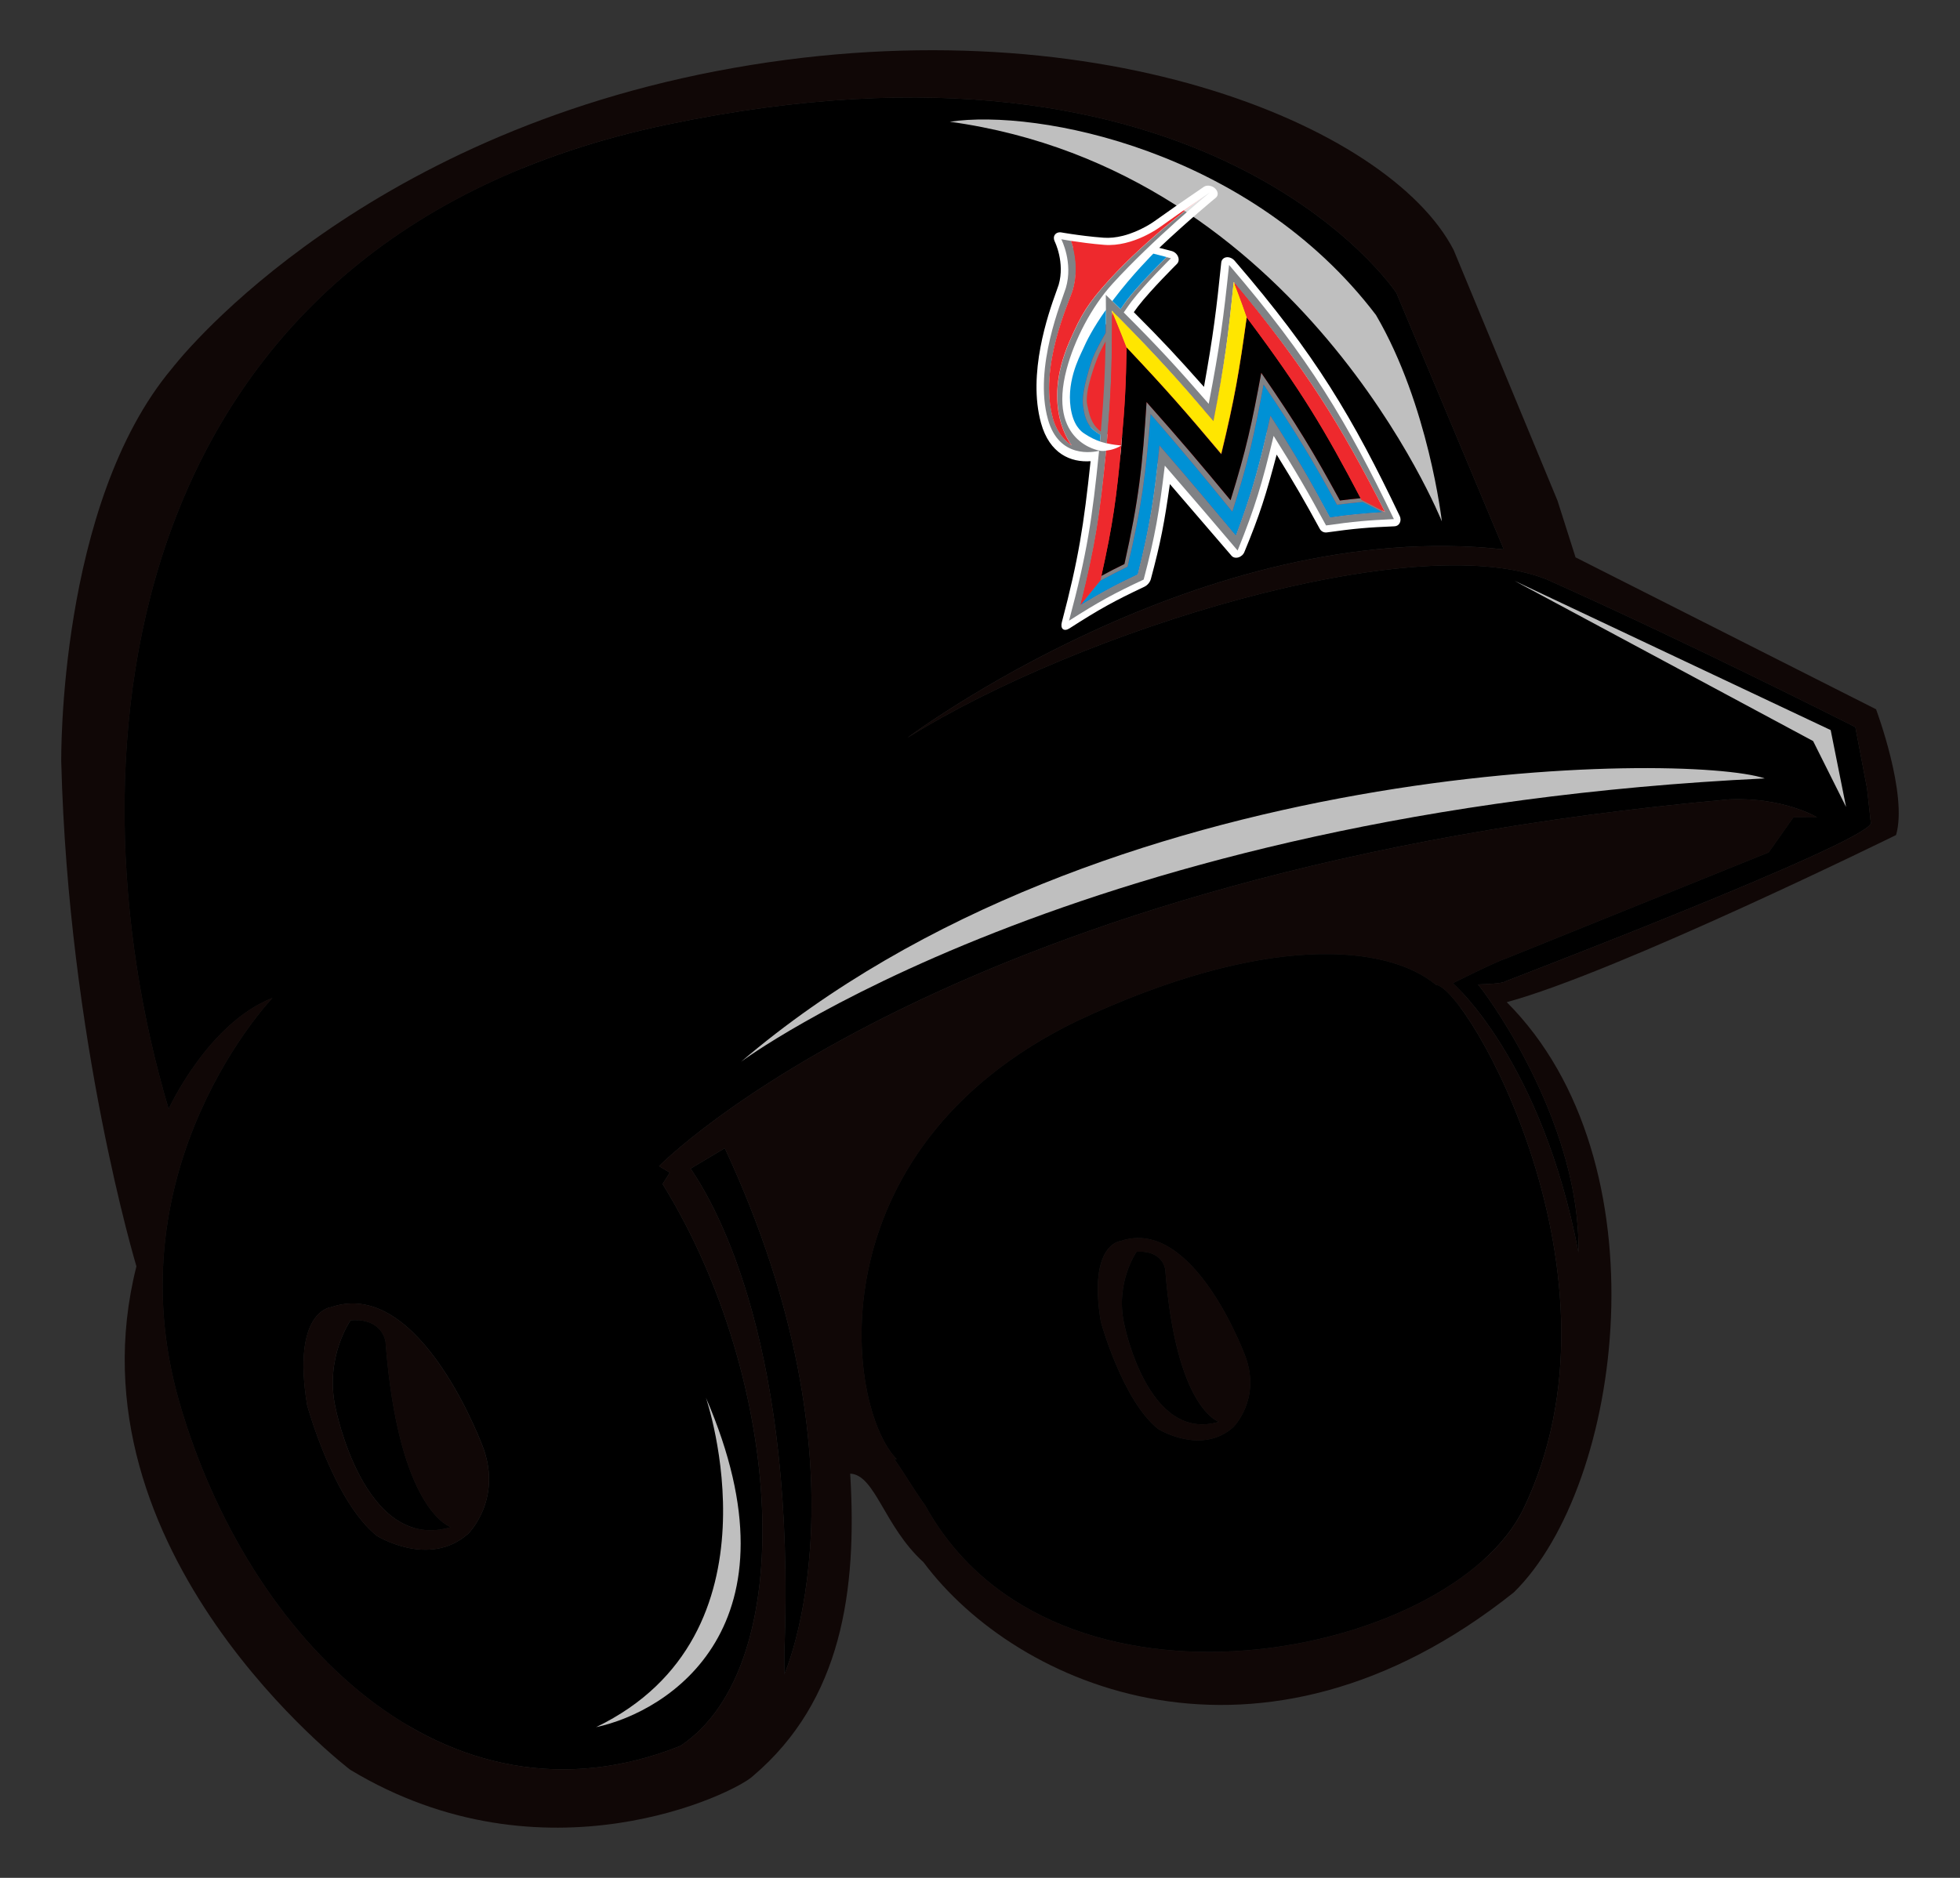
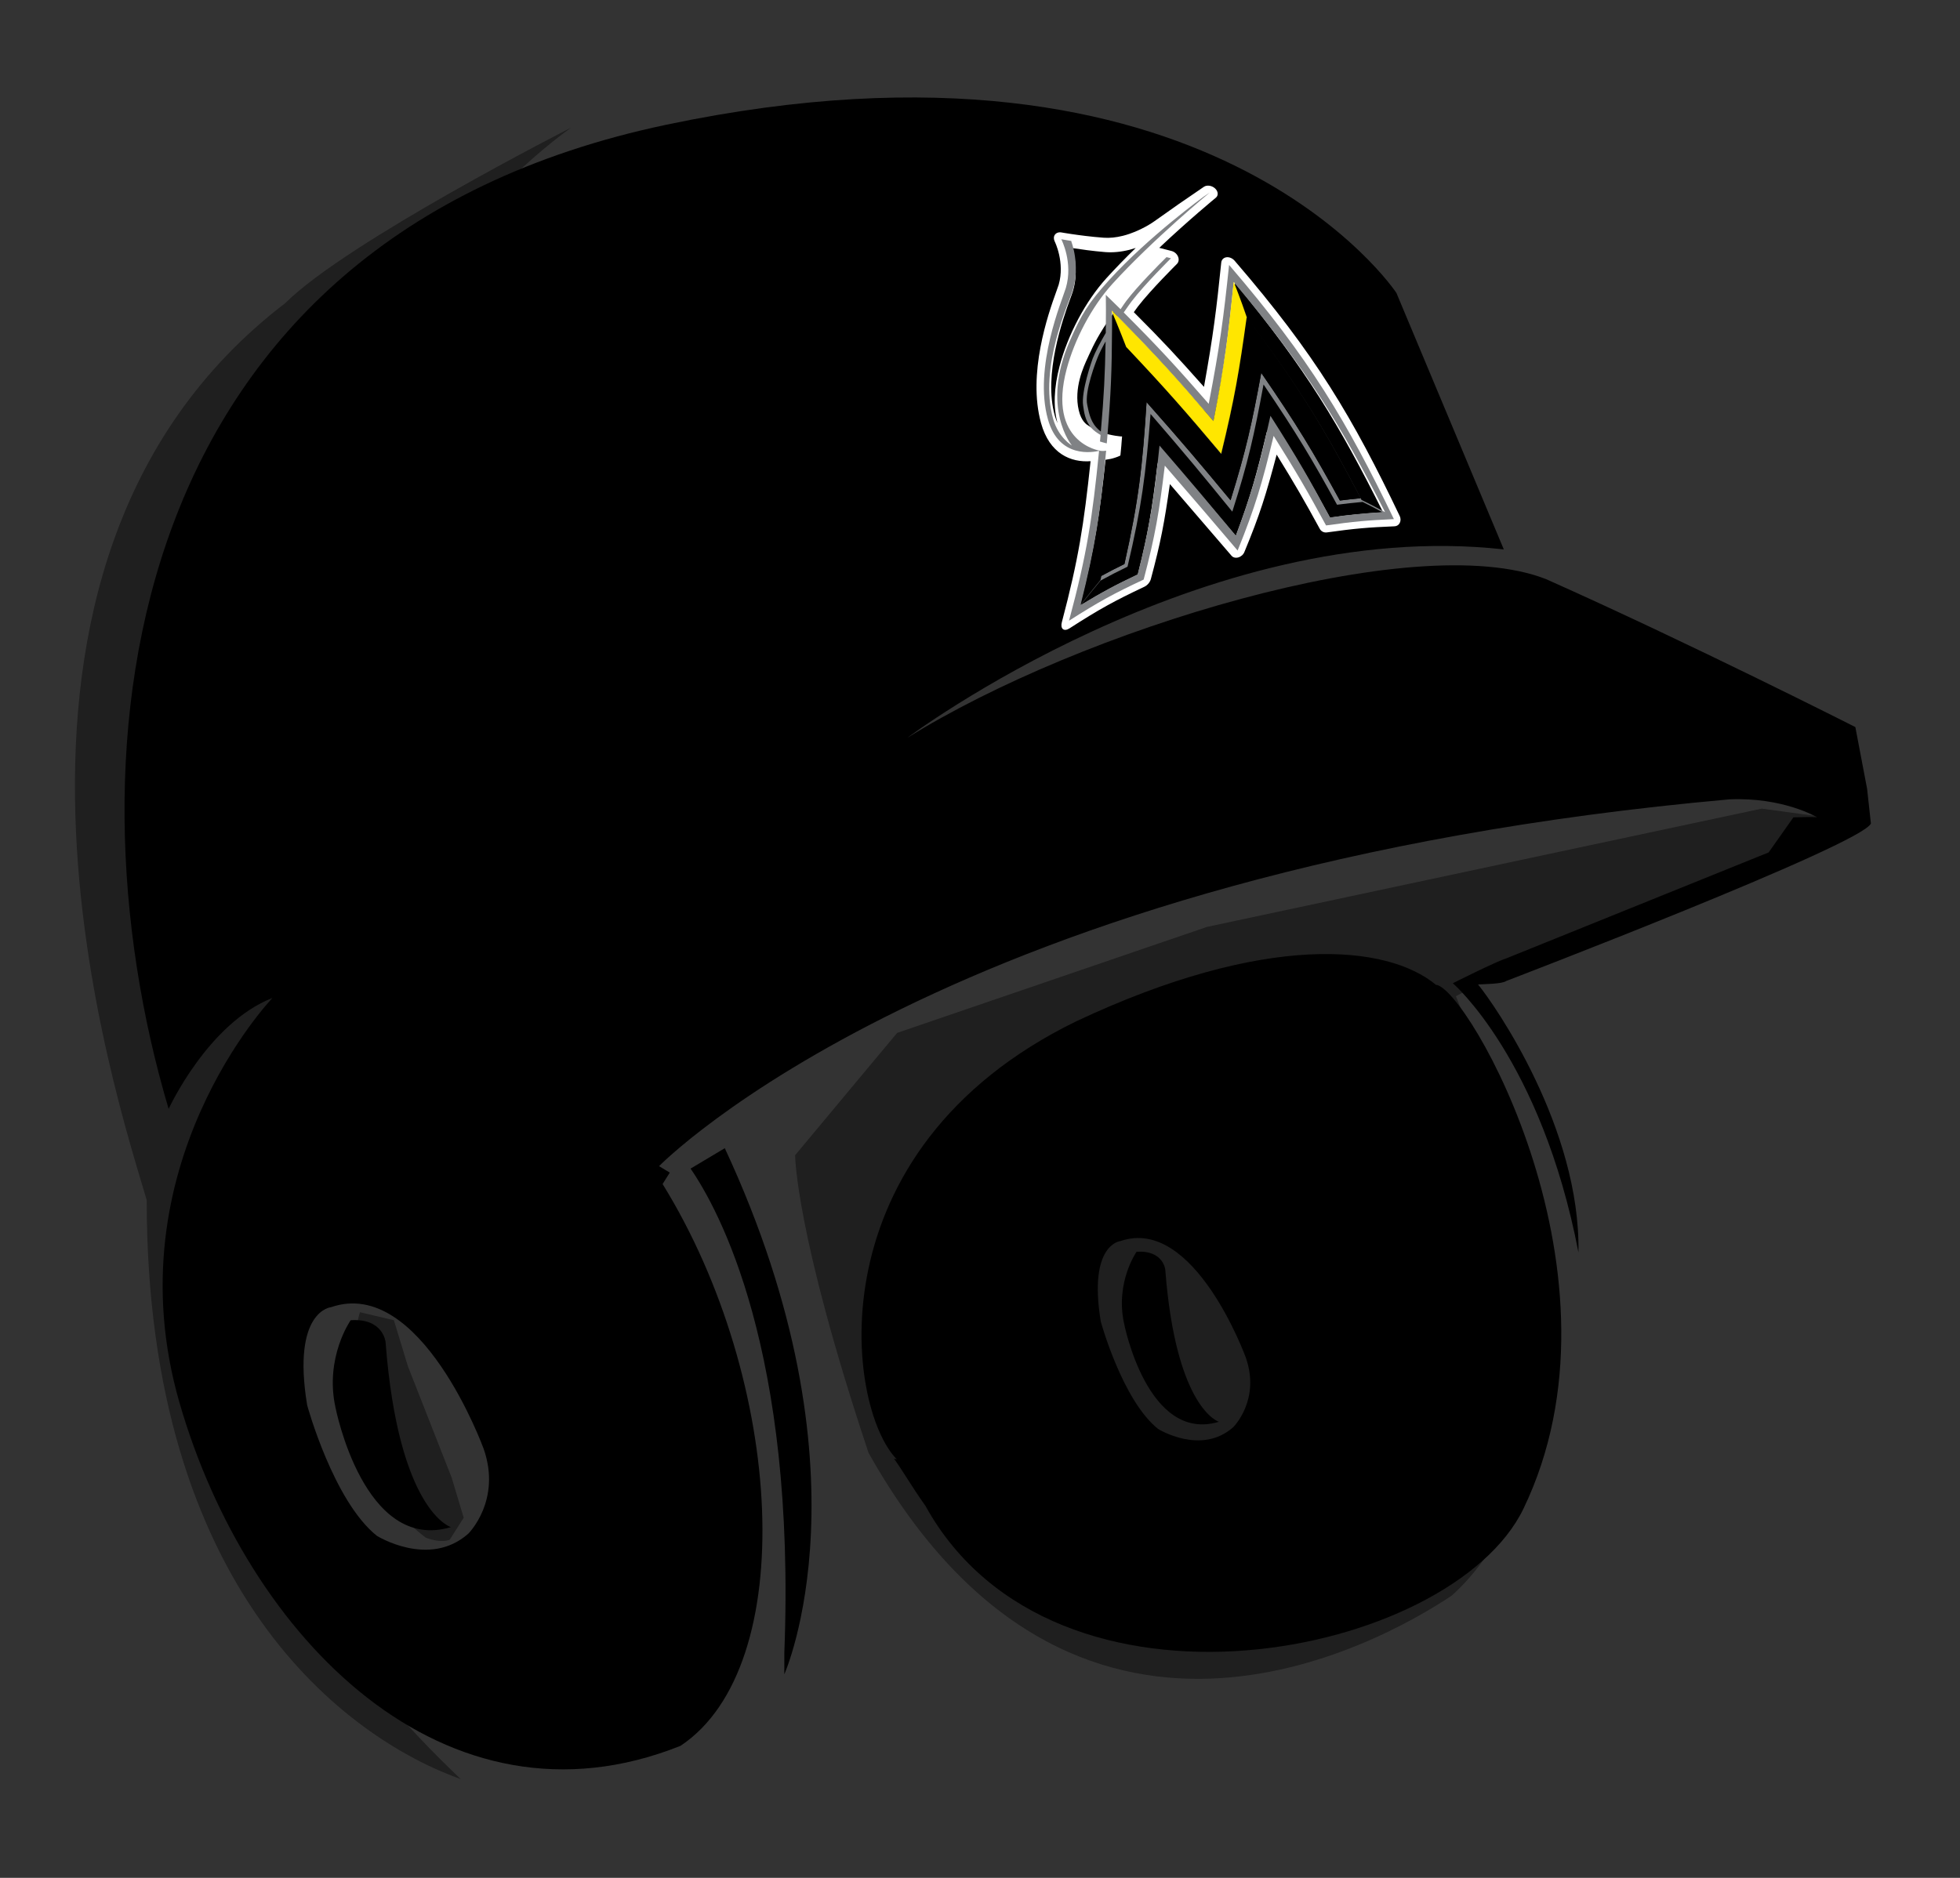
<svg xmlns="http://www.w3.org/2000/svg" version="1.1" id="Layer_1" x="0px" y="0px" width="48px" height="46px" viewBox="0 0 48 46" style="enable-background:new 0 0 48 46;" xml:space="preserve">
  <rect x="0" y="0" width="48" height="46" fill="#333333" stroke="none" />
  <path id="color1" d="M35.166,24.124c-1.2-0.995-4.181-1.283-8.805,0.892c-6.473,3.154-5.646,9.464-4.399,10.73l-0.068-0.013  c0.211,0.285,0.427,0.672,0.769,1.153c3.155,5.706,12.89,3.715,14.646,0.071C40.045,31.283,35.926,24.175,35.166,24.124z   M30.202,34.96c-0.789,0.701-1.841,0.043-1.841,0.043c-0.876-0.701-1.403-2.63-1.403-2.63c-0.314-1.905,0.482-1.972,0.482-1.972  c1.807-0.623,3.068,2.849,3.068,2.849C30.877,34.293,30.202,34.96,30.202,34.96z M17.75,28.126  c3.683,7.912,1.458,12.887,1.458,12.887v-0.526c0.288-7.406-1.606-10.858-2.296-11.861C17.12,28.5,17.413,28.325,17.75,28.126z   M11.042,37.408c-2.134,0.64-2.827-2.934-2.827-2.934c-0.267-1.227,0.373-2.134,0.373-2.134c0.8-0.053,0.854,0.534,0.854,0.534  C9.761,37.035,11.042,37.408,11.042,37.408z M29.851,34.828c-1.753,0.526-2.323-2.411-2.323-2.411  c-0.219-1.008,0.307-1.754,0.307-1.754c0.658-0.043,0.702,0.438,0.702,0.438C28.8,34.522,29.851,34.828,29.851,34.828z   M45.818,20.173l-0.093-0.85l-0.288-1.513c0,0-4.038-2.047-7.577-3.625c-3.254-1.268-11.435,1.261-15.642,3.89  c0,0,7.246-5.435,14.61-4.617l-2.63-6.282c0,0-4.558-6.925-17.883-4.12C2.99,5.862,1.5,18.309,4.13,27.163  c0,0,0.964-2.103,2.542-2.717c0,0-3.944,4.12-2.279,9.905c1.666,5.785,6.519,10.712,12.272,8.415  c2.928-1.943,2.542-8.941-0.438-13.762l0.176-0.28l-0.263-0.158c0,0,7.088-7.276,26.21-8.985c1.321-0.058,2.148,0.438,2.148,0.438  c-0.137-0.006-0.337-0.005-0.578,0.003l-0.606,0.859l-6.439,2.601c-0.242,0.074-1.295,0.603-1.295,0.603s2.167,1.867,3.076,6.594  c0.054-3.042-2.049-6.064-2.459-6.564c0.173-0.009,0.594-0.013,0.688-0.084C36.885,24.031,45.584,20.699,45.818,20.173z   M11.469,37.568c-0.96,0.853-2.24,0.053-2.24,0.053c-1.067-0.854-1.707-3.201-1.707-3.201c-0.381-2.318,0.587-2.4,0.587-2.4  c2.2-0.758,3.735,3.468,3.735,3.468C12.29,36.757,11.469,37.568,11.469,37.568z" />
-   <path style="fill:#EE292D;" d="M30.101,6.489c-0.135,1.288-0.224,1.986-0.499,3.402c-0.794-0.91-1.22-1.376-2.081-2.238  c0.093-0.136,0.167-0.239,0.197-0.277c0.322-0.418,0.959-1.05,0.959-1.05c-0.043-0.012-0.065-0.017-0.108-0.029  c-0.129-0.034-0.194-0.05-0.323-0.083c0,0-0.519,0.517-0.978,1.127c-0.009,0.012-0.018,0.023-0.026,0.035  c-0.063-0.062-0.095-0.093-0.159-0.155c0.002,0.146,0.002,0.22,0.003,0.37c-0.325,0.462-0.468,0.751-0.574,0.991  c-0.069,0.156-0.431,0.823-0.264,1.539c0.089,0.382,0.291,0.488,0.332,0.515c0.127,0.084,0.249,0.14,0.359,0.178l0,0  c0.004,0.001,0.007,0.002,0.011,0.003c0.015,0.005,0.03,0.009,0.045,0.014c0.004,0.001,0.007,0.002,0.011,0.003  c0.01,0.003,0.021,0.005,0.031,0.008c0.013,0.004,0.027,0.008,0.04,0.01c0.002,0.001,0.004,0.001,0.005,0.002  c0.008,0.002,0.016,0.003,0.024,0.005h0.001c0.138,0.031,0.235,0.044,0.293,0.048c0.008,0.001,0.015,0.001,0.022,0.002l0,0  c0.005,0,0.009,0,0.012,0.001c0.001,0,0.001,0,0.002,0c0.003,0,0.006,0,0.009,0c0.001,0,0.001,0,0.002,0c0.003,0,0.005,0,0.007,0  c0,0.001,0.001,0,0.001,0c0.003,0,0.006,0,0.007,0v0.001c-0.001,0-0.001,0-0.002,0.001c-0.001,0.001-0.001,0.001-0.002,0.002  c-0.001,0-0.002,0.001-0.003,0.002c-0.002,0.001-0.003,0.002-0.005,0.003c-0.002,0.001-0.002,0.002-0.004,0.002  c-0.002,0.001-0.005,0.003-0.007,0.005c-0.002,0.001-0.003,0.002-0.005,0.003c-0.003,0.002-0.006,0.004-0.01,0.006  c-0.005,0.003-0.011,0.006-0.018,0.01c-0.002,0.001-0.004,0.001-0.006,0.002c-0.004,0.002-0.009,0.005-0.014,0.008  c-0.003,0.001-0.004,0.002-0.006,0.002c-0.005,0.003-0.011,0.005-0.017,0.008c-0.003,0.001-0.005,0.002-0.007,0.003  c-0.006,0.002-0.013,0.006-0.019,0.008c-0.003,0.001-0.005,0.002-0.007,0.003c-0.007,0.002-0.014,0.005-0.022,0.008  c-0.002,0.001-0.004,0.002-0.006,0.002c-0.008,0.003-0.016,0.006-0.025,0.009c-0.002,0.001-0.003,0.001-0.004,0.001  c-0.049,0.018-0.113,0.031-0.183,0.039c-0.019,0.003-0.039,0.004-0.059,0.006c-0.03,0.002-0.062,0-0.095-0.005  c0.001,0,0.001,0,0.002-0.001c0,0-1.296-0.188-0.815-1.998c0.189-0.711,0.603-1.519,1.122-2.09c0.988-1.087,2.384-2.237,2.384-2.237  c-0.062,0.042-0.093,0.064-0.155,0.106c-0.429,0.294-0.642,0.442-1.066,0.746c0,0-0.656,0.487-1.359,0.433  c-0.31-0.024-0.612-0.066-0.812-0.097c-0.151-0.023-0.245-0.041-0.245-0.041s0.297,0.567,0.111,1.194  c-0.087,0.293-0.796,1.939-0.438,3.218c0.273,0.972,1.113,0.802,1.252,0.771c-0.165,1.648-0.295,2.527-0.736,4.161  c0.733-0.468,1.1-0.667,1.828-1.008c0.284-1.078,0.381-1.655,0.518-2.791c0.771,0.89,1.136,1.32,1.783,2.08  c0.435-1.074,0.602-1.653,0.882-2.809c0.574,0.914,0.836,1.366,1.284,2.194c0.68-0.097,1.014-0.125,1.661-0.155  C32.985,10.33,32.082,8.799,30.101,6.489z" />
  <path id="fill_5_" style="fill:#FFFFFF;" d="M30.327,13.654c-0.065,0.019-0.129,0.004-0.166-0.039  c-0.555-0.645-0.862-1.005-1.511-1.757c-0.135,0.95-0.224,1.426-0.465,2.324c-0.021,0.081-0.086,0.157-0.162,0.192  c-0.73,0.345-1.099,0.546-1.834,1.02c-0.062,0.04-0.121,0.046-0.158,0.017c-0.037-0.029-0.047-0.093-0.027-0.168  c0.411-1.554,0.538-2.383,0.704-3.946c-0.48,0.035-1.005-0.177-1.214-0.936c-0.332-1.207,0.172-2.663,0.374-3.218  c0.027-0.075,0.049-0.135,0.059-0.168c0.157-0.546-0.095-1.057-0.098-1.062c-0.028-0.057-0.027-0.121,0.007-0.166  s0.095-0.065,0.16-0.053c0.002,0,0.093,0.017,0.237,0.038c0.195,0.029,0.492,0.069,0.794,0.091c0.147,0.011,0.306-0.005,0.473-0.047  c0.428-0.108,0.762-0.35,0.766-0.353c0.484-0.346,0.726-0.512,1.217-0.847c0.072-0.049,0.193-0.034,0.272,0.038  c0.079,0.071,0.089,0.173,0.021,0.229c-0.01,0.008-0.664,0.545-1.386,1.228c0.12,0.03,0.18,0.046,0.3,0.077  c0.071,0.018,0.132,0.071,0.16,0.138c0.028,0.066,0.017,0.136-0.028,0.18c-0.006,0.006-0.638,0.632-0.955,1.043  c-0.019,0.024-0.054,0.073-0.1,0.138c0.707,0.707,1.056,1.084,1.718,1.83c0.228-1.271,0.305-1.892,0.423-3.046  c0.007-0.069,0.057-0.119,0.126-0.129s0.148,0.023,0.201,0.084c1.988,2.307,2.892,3.843,4.044,6.255  c0.026,0.055,0.027,0.118,0.001,0.168c-0.025,0.05-0.073,0.081-0.127,0.083c-0.646,0.027-0.979,0.054-1.658,0.15  c-0.071,0.01-0.14-0.024-0.173-0.086c-0.377-0.69-0.59-1.061-1.057-1.82c-0.26,0.984-0.412,1.473-0.79,2.385  C30.45,13.585,30.393,13.635,30.327,13.654L30.327,13.654L30.327,13.654z M32.571,12.68c0.53-0.073,0.791-0.098,1.301-0.13  c-1.077-2.152-1.871-3.485-3.624-5.619c-0.135,1.157-0.221,1.773-0.467,3.016c-0.013,0.072-0.062,0.126-0.127,0.143  c-0.001,0-0.001,0-0.001,0c-0.064,0.017-0.133-0.006-0.182-0.062c-0.79-0.907-1.213-1.373-2.069-2.238  c-0.067-0.068-0.087-0.17-0.049-0.245c-0.025,0.017-0.055,0.026-0.086,0.027c0,0.017,0,0.026,0,0.043  c0,0.04-0.011,0.078-0.032,0.107c-0.32,0.446-0.453,0.727-0.564,0.968c-0.006,0.014-0.017,0.037-0.03,0.066  c-0.102,0.219-0.351,0.751-0.222,1.296c0.062,0.266,0.189,0.346,0.237,0.376c0.006,0.004,0.008,0.005,0.014,0.009  c0.104,0.069,0.214,0.123,0.326,0.162c0.002,0,0.004,0.001,0.005,0.001s0.001,0.001,0.002,0.001c0.016,0.005,0.029,0.01,0.042,0.013  c-0.001,0.004-0.001,0.006-0.002,0.01c0.003,0.003,0.006,0.005,0.008,0.007c0.002-0.006,0.002-0.008,0.004-0.014  c0.011,0.003,0.016,0.004,0.027,0.007s0.024,0.006,0.037,0.01c0.002,0,0.007,0.002,0.009,0.002c0.007,0.002,0.011,0.003,0.019,0.004  c0.001,0,0.001,0,0.002,0.001c0.13,0.03,0.219,0.042,0.272,0.047c0.012,0.001,0.017,0.002,0.029,0.003c0.001,0,0.002,0,0.003,0  c0.002,0,0.003,0,0.005,0c0.001-0.001,0.003,0,0.004,0s0.002,0,0.003,0c0.002,0,0.003,0,0.003,0c0.003,0,0.005,0,0.008,0  c0.05,0.002,0.096,0.029,0.127,0.073s0.046,0.103,0.039,0.162c-0.008,0.071-0.046,0.138-0.101,0.174  c-0.002,0.002-0.005,0.003-0.006,0.004c-0.002,0.001-0.006,0.004-0.008,0.004c-0.002,0.002-0.009,0.006-0.012,0.007  c-0.019,0.011-0.029,0.017-0.048,0.028c-0.002,0.001-0.008,0.004-0.01,0.005c-0.004,0.002-0.007,0.003-0.011,0.006  c-0.001,0-0.012,0.006-0.013,0.007c-0.008,0.003-0.012,0.005-0.02,0.009c-0.003,0.001-0.004,0.002-0.007,0.004  c-0.01,0.004-0.015,0.006-0.024,0.01c-0.001,0-0.008,0.003-0.009,0.004c-0.009,0.004-0.018,0.007-0.027,0.01  c-0.002,0.001-0.01,0.003-0.012,0.004c-0.004,0.001-0.014,0.005-0.025,0.009c-0.073,0.025-0.146,0.04-0.219,0.049  c-0.005,0.001-0.01,0.001-0.015,0.002c-0.155,1.425-0.27,2.172-0.633,3.58c0.57-0.345,0.856-0.497,1.423-0.767  c0.26-1.043,0.35-1.596,0.479-2.683c0.009-0.082,0.058-0.153,0.126-0.182c0.069-0.03,0.142-0.012,0.19,0.044  c0.687,0.791,1.013,1.176,1.605,1.876c0.363-0.974,0.506-1.489,0.75-2.516c0.017-0.073,0.074-0.125,0.142-0.134  c0.069-0.008,0.14,0.028,0.181,0.093C31.886,11.446,32.136,11.879,32.571,12.68L32.571,12.68z M26.257,6.076  c0.076,0.246,0.142,0.639,0.018,1.057c-0.013,0.045-0.036,0.106-0.067,0.191c-0.173,0.471-0.663,1.85-0.375,2.861  c0.019,0.066,0.041,0.126,0.066,0.18c-0.108-0.387-0.089-0.866,0.05-1.396c0.2-0.764,0.633-1.59,1.15-2.158  c0.224-0.246,0.469-0.498,0.715-0.737c-0.049,0.016-0.101,0.031-0.153,0.045c-0.206,0.052-0.407,0.071-0.596,0.056  C26.758,6.15,26.46,6.107,26.257,6.076L26.257,6.076z" />
  <path id="fill_4_" style="fill:#808285;" d="M29.91,11.129c-0.865-1.032-1.343-1.582-2.319-2.619l0,0l0,0  c0.971,1.027,1.447,1.572,2.309,2.595c0.003,0.003,0.004,0.005,0.007,0.009c0.33-1.355,0.444-2.043,0.625-3.344  c-0.043-0.126-0.064-0.188-0.108-0.313c0.049,0.135,0.073,0.202,0.121,0.338c-0.005-0.006-0.007-0.009-0.012-0.016  C30.353,9.083,30.239,9.773,29.91,11.129z M34.136,12.716c-0.647,0.03-0.981,0.058-1.661,0.155c-0.449-0.828-0.71-1.28-1.284-2.194  c-0.28,1.156-0.447,1.735-0.882,2.809c-0.648-0.761-1.012-1.191-1.783-2.08c-0.137,1.136-0.234,1.713-0.518,2.791  c-0.728,0.341-1.095,0.54-1.828,1.008c0.441-1.634,0.571-2.514,0.736-4.161c-0.139,0.031-0.98,0.201-1.252-0.771  c-0.358-1.279,0.351-2.926,0.438-3.218c0.185-0.626-0.111-1.194-0.111-1.194s0.094,0.017,0.245,0.041  c0,0.006,0.001,0.013,0.002,0.019c0,0,0.221,0.563,0.034,1.191c-0.088,0.293-0.84,1.875-0.481,3.149  c0.13,0.462,0.459,0.651,0.459,0.651s-0.767-0.914-0.056-2.548c0.285-0.656,0.454-0.937,0.97-1.505  c0.983-1.08,2.308-2.036,2.309-2.038c0.062-0.043,0.093-0.064,0.155-0.106c0,0-1.396,1.15-2.384,2.237  c-0.519,0.571-0.933,1.379-1.122,2.09c-0.48,1.81,0.815,1.998,0.815,1.998c-0.001,0-0.001,0-0.002,0.001  c0.033,0.005,0.065,0.007,0.095,0.005c0.02-0.001,0.04-0.003,0.059-0.006c-0.142,1.498-0.253,2.289-0.624,3.772  c0.196-0.247,0.293-0.367,0.485-0.602c0.009-0.041,0.014-0.062,0.023-0.103c0.225-0.122,0.338-0.18,0.563-0.29  c0.351-1.563,0.443-2.402,0.542-3.967c0.877,0.989,1.299,1.49,2.057,2.405c0.382-1.232,0.522-1.874,0.752-3.121  c0.875,1.271,1.272,1.932,1.926,3.127c0.204-0.025,0.305-0.037,0.506-0.056c-0.88-1.681-1.463-2.656-2.752-4.38  c1.303,1.74,1.891,2.726,2.776,4.42c0.235,0.117,0.35,0.177,0.577,0.3c-1.1-2.157-1.91-3.487-3.69-5.615  c-0.002-0.006-0.003-0.009-0.006-0.015c-0.004,0-0.007,0-0.011-0.001c-0.131,1.302-0.219,2.002-0.495,3.406  c-0.868-1.014-1.341-1.543-2.298-2.515c-0.031-0.031-0.046-0.047-0.077-0.078c-0.044-0.044-0.066-0.066-0.11-0.11  c-0.004,0.003-0.005,0.004-0.009,0.006c0.004,0.008,0.005,0.012,0.009,0.021c0.001,0.102,0.001,0.153,0.001,0.256  c0,0.079,0,0.119-0.001,0.2c-0.006,0.983-0.025,1.512-0.114,2.587c-0.002,0.021-0.002,0.032-0.004,0.053  c-0.004,0.049-0.006,0.073-0.011,0.121l0,0c-0.008-0.001-0.016-0.003-0.024-0.005c-0.002-0.001-0.004-0.001-0.005-0.002  c-0.049-0.013-0.096-0.025-0.137-0.039c0.006-0.064,0.009-0.096,0.015-0.16c-0.09-0.052-0.171-0.11-0.225-0.171  c-0.16-0.182-0.181-0.405-0.202-0.545c-0.054-0.344,0.215-1.109,0.233-1.155c0.064-0.165,0.189-0.401,0.321-0.629  c0.003-0.229,0.004-0.342,0.004-0.563c0-0.15-0.001-0.224-0.003-0.37c0.064,0.061,0.095,0.092,0.159,0.155  c0.081,0.079,0.121,0.119,0.202,0.198c0.068-0.102,0.121-0.177,0.145-0.209c0.259-0.343,0.794-0.885,0.981-1.068  c0.043,0.011,0.065,0.017,0.108,0.029c0,0-0.637,0.629-0.959,1.05c-0.03,0.039-0.104,0.141-0.197,0.277  c0.862,0.862,1.287,1.328,2.081,2.238c0.274-1.416,0.364-2.114,0.499-3.402C32.082,8.799,32.985,10.33,34.136,12.716z M27.076,8.364  c-0.084,0.15-0.157,0.294-0.201,0.407c-0.018,0.046-0.327,0.819-0.247,1.154c0.028,0.115,0.056,0.357,0.216,0.539  c0.033,0.038,0.072,0.074,0.115,0.108C27.038,9.658,27.059,9.21,27.076,8.364z M33.855,12.546c-0.191-0.103-0.288-0.153-0.485-0.251  c-0.248,0.023-0.374,0.037-0.626,0.069c-0.615-1.122-0.985-1.742-1.8-2.946c-0.232,1.252-0.375,1.895-0.765,3.115  c-0.733-0.901-1.144-1.4-2.002-2.392c-0.118,1.485-0.217,2.271-0.564,3.74c-0.265,0.129-0.397,0.198-0.663,0.342  c-0.192,0.234-0.289,0.353-0.486,0.599c0.56-0.338,0.84-0.487,1.398-0.752c0.307-1.225,0.404-1.882,0.534-3.156  c0.806,0.933,1.188,1.39,1.87,2.207c0.422-1.134,0.581-1.739,0.847-2.936c0.657,1.031,0.954,1.548,1.458,2.49  C33.093,12.603,33.351,12.578,33.855,12.546z M27.459,10.91L27.459,10.91c-0.001,0-0.007,0-0.007,0S27.458,10.91,27.459,10.91  L27.459,10.91z M27.419,10.909l-0.315-0.05L27.419,10.909z" />
  <path id="fill_3_" d="M30.544,7.795L30.544,7.795c-0.005-0.006-0.007-0.009-0.012-0.016c-0.179,1.304-0.293,1.993-0.622,3.35  c-0.865-1.032-1.343-1.582-2.319-2.619c-0.016,0.907-0.038,1.386-0.126,2.354c-0.001,0.005-0.001,0.007-0.001,0.012  c0,0.002,0,0.002,0,0.004c-0.001,0.012-0.001,0.018-0.002,0.03h-0.001l0,0l0,0v0.001h0.001l0,0  c-0.117,1.271-0.207,1.933-0.488,3.195c0.225-0.122,0.338-0.18,0.563-0.29c0.351-1.563,0.443-2.402,0.542-3.967  c0.877,0.989,1.299,1.49,2.057,2.405c0.382-1.232,0.522-1.874,0.752-3.121c0.875,1.271,1.272,1.932,1.926,3.127  c0.204-0.025,0.305-0.037,0.506-0.056c-0.88-1.681-1.463-2.656-2.752-4.38C30.557,7.812,30.553,7.806,30.544,7.795z" />
-   <path id="fill_2_" style="fill:#0091D5;" d="M27.034,10.842l-0.031-0.008L27.034,10.842z M27.004,10.834l-0.011-0.003L27.004,10.834  z M26.948,10.817l0.045,0.014L26.948,10.817z M27.075,10.852l-0.04-0.01L27.075,10.852z M26.937,10.813  c0.006-0.064,0.009-0.096,0.015-0.16c-0.09-0.052-0.171-0.11-0.225-0.171c-0.16-0.182-0.181-0.405-0.202-0.545  c-0.054-0.344,0.215-1.109,0.233-1.155c0.064-0.165,0.189-0.401,0.321-0.629c0.003-0.229,0.004-0.342,0.004-0.563  c-0.325,0.462-0.468,0.751-0.574,0.991c-0.069,0.156-0.431,0.823-0.264,1.539c0.089,0.382,0.291,0.488,0.332,0.515  C26.706,10.72,26.827,10.776,26.937,10.813z M26.948,10.817c0,0-0.007-0.002-0.011-0.003l0,0  C26.941,10.814,26.948,10.817,26.948,10.817z M27.587,7.364c0.259-0.343,0.794-0.885,0.981-1.068  c-0.129-0.034-0.194-0.05-0.323-0.083c0,0-0.519,0.517-0.978,1.127c-0.009,0.012-0.018,0.023-0.026,0.035  c0.081,0.079,0.121,0.119,0.202,0.198C27.51,7.471,27.562,7.396,27.587,7.364z M33.37,12.295c-0.248,0.023-0.374,0.037-0.626,0.069  c-0.615-1.122-0.985-1.742-1.8-2.946c-0.232,1.252-0.375,1.895-0.765,3.115c-0.733-0.901-1.144-1.4-2.002-2.392  c-0.118,1.485-0.217,2.271-0.564,3.74c-0.265,0.129-0.397,0.198-0.663,0.342c-0.192,0.234-0.289,0.353-0.486,0.599  c0.56-0.338,0.84-0.487,1.398-0.752c0.307-1.225,0.404-1.882,0.534-3.156c0.806,0.933,1.188,1.39,1.87,2.207  c0.422-1.134,0.581-1.739,0.847-2.936c0.657,1.031,0.954,1.548,1.458,2.49c0.523-0.072,0.78-0.096,1.284-0.129  C33.663,12.443,33.566,12.393,33.37,12.295z" />
  <path id="fill_1_" style="fill:#FFE600;" d="M30.229,6.928c-0.004-0.005-0.006-0.008-0.011-0.014  c0.084,0.215,0.125,0.323,0.205,0.542c0.044,0.124,0.066,0.187,0.108,0.313c-0.18,1.302-0.295,1.99-0.625,3.344  c-0.003-0.003-0.004-0.005-0.007-0.009c-0.863-1.023-1.338-1.568-2.309-2.595c-0.004-0.004-0.006-0.006-0.01-0.01  c-0.091-0.236-0.138-0.353-0.233-0.585c-0.02-0.048-0.03-0.072-0.05-0.12c-0.026-0.062-0.039-0.092-0.065-0.154  c-0.004-0.008-0.005-0.012-0.009-0.021c0.004-0.003,0.005-0.004,0.009-0.006c0.044,0.044,0.066,0.066,0.11,0.11  c0.031,0.031,0.046,0.047,0.077,0.078c0.957,0.972,1.43,1.5,2.298,2.515c0.276-1.403,0.364-2.104,0.495-3.406  c0.004,0,0.007,0,0.011,0.001C30.226,6.919,30.227,6.922,30.229,6.928z" />
-   <path id="fill" style="fill:#EE292D;" d="M29.47,4.82c-0.001,0.001-1.326,0.957-2.309,2.038c-0.517,0.568-0.685,0.848-0.97,1.505  c-0.71,1.634,0.056,2.548,0.056,2.548s-0.329-0.189-0.459-0.651c-0.359-1.274,0.393-2.856,0.481-3.149  c0.187-0.627-0.034-1.191-0.034-1.191c-0.001-0.007-0.002-0.013-0.002-0.019c0.2,0.03,0.502,0.073,0.812,0.097  c0.703,0.054,1.359-0.433,1.359-0.433C28.829,5.261,29.041,5.114,29.47,4.82z M27.458,10.912c-0.001,0.001-0.001,0.001-0.002,0.002  c-0.001,0-0.002,0.001-0.003,0.002c-0.002,0.001-0.003,0.002-0.005,0.003c-0.002,0.001-0.002,0.002-0.004,0.002  c-0.002,0.001-0.005,0.003-0.007,0.005c-0.002,0.001-0.003,0.002-0.005,0.003c-0.003,0.002-0.006,0.004-0.01,0.006  c-0.005,0.003-0.011,0.006-0.018,0.01c-0.002,0.001-0.004,0.001-0.006,0.002c-0.004,0.002-0.009,0.005-0.014,0.008  c-0.003,0.001-0.004,0.002-0.006,0.002c-0.005,0.003-0.011,0.005-0.017,0.008c-0.003,0.001-0.005,0.002-0.007,0.003  c-0.006,0.002-0.013,0.006-0.019,0.008c-0.003,0.001-0.005,0.002-0.007,0.003c-0.007,0.002-0.014,0.005-0.022,0.008  c-0.002,0.001-0.004,0.001-0.006,0.002c-0.007,0.002-0.016,0.006-0.025,0.009c-0.002,0.001-0.003,0.001-0.004,0.001  c-0.049,0.018-0.113,0.031-0.183,0.039c-0.142,1.498-0.253,2.289-0.624,3.772c0.196-0.247,0.293-0.367,0.485-0.602  c0.009-0.041,0.014-0.062,0.023-0.103c0.281-1.262,0.371-1.924,0.488-3.195l0,0h-0.001C27.459,10.911,27.458,10.912,27.458,10.912z   M27.347,7.916c-0.02-0.048-0.03-0.072-0.05-0.12c-0.026-0.062-0.039-0.092-0.065-0.154c0.001,0.102,0.001,0.153,0.001,0.256  c0,0.079,0,0.119-0.001,0.2c-0.006,0.983-0.025,1.512-0.114,2.587c-0.002,0.021-0.002,0.032-0.004,0.053  c-0.004,0.049-0.006,0.073-0.011,0.121l0,0l0,0h0.001c0.158,0.035,0.262,0.046,0.315,0.05l0,0c0.005,0,0.009,0,0.012,0.001  c0.001,0,0.001,0,0.002,0c0.003,0,0.006,0,0.009,0c0.001,0,0.001,0,0.002,0c0.003,0,0.005,0,0.007,0c0,0.001,0.001,0,0.001,0  c0.004,0,0.006,0,0.007,0h0.001c0.001-0.012,0.001-0.018,0.002-0.03c0-0.002,0-0.002,0-0.004c0.001-0.005,0.001-0.007,0.001-0.012  c0.088-0.968,0.11-1.447,0.126-2.354l0,0l0,0c-0.004-0.004-0.006-0.006-0.01-0.01C27.489,8.264,27.442,8.147,27.347,7.916z   M30.229,6.928c-0.004-0.005-0.006-0.008-0.011-0.014c0.084,0.215,0.125,0.323,0.205,0.542c0.049,0.135,0.073,0.202,0.121,0.338l0,0  c0.009,0.011,0.013,0.017,0.022,0.028c1.303,1.74,1.891,2.726,2.776,4.42c0.235,0.117,0.35,0.177,0.577,0.3  C32.819,10.387,32.009,9.057,30.229,6.928z" />
-   <path id="highlight" style="opacity:0.75;fill:#FFFFFF;enable-background:new    ;" d="M23.26,2.982  c2.152-0.323,7.37,0.699,10.437,4.734c1.291,2.206,1.614,5.057,1.614,5.057S31.868,4.166,23.26,2.982z M44.833,17.884l-7.747-3.658  l7.317,3.927l0.807,1.614L44.833,17.884z M18.149,26.008c0,0,8.231-6.133,25.07-6.94C41.282,18.422,26.972,18.476,18.149,26.008z   M14.598,42.308c1.775-0.377,5.111-2.475,2.69-8.07C17.288,34.239,19.278,40.049,14.598,42.308z" />
  <path id="shadow" style="opacity:0.4;enable-background:new    ;" d="M13.981,3.129C9.037,6.724,3.493,16.912,6.29,24.104  c1.099-0.7,2.697-0.899,2.697-0.899s-8.99,9.688,2.297,20.376c-2.796-0.999-7.691-4.594-7.691-14.183  C2.894,27-1.501,13.915,6.989,7.423C8.488,5.925,13.981,3.129,13.981,3.129z M36.196,24.115l9.621-3.942l-2.672-0.365l-13.584,2.897  l-7.591,2.597l-2.497,2.996c0,0,0,1.898,1.798,7.291c4.994,8.89,12.485,4.695,14.283,3.496c4.591-4.156,0.1-14.682,0.1-14.682  L36.196,24.115z M8.815,32.144c0,0-1.076,3.47,1.613,5.523c0.391,0.146,0.586,0.049,0.586,0.049l0.342-0.538l-0.293-0.977  l-1.075-2.737L9.646,32.34L8.815,32.144z" />
-   <path id="outline" style="fill:#100706;" d="M8.108,32.02c0,0-0.968,0.082-0.587,2.4c0,0,0.64,2.347,1.707,3.201  c0,0,1.28,0.8,2.24-0.053c0,0,0.822-0.811,0.374-2.08C11.842,35.488,10.307,31.262,8.108,32.02z M8.214,34.474  c-0.267-1.227,0.373-2.134,0.373-2.134c0.8-0.053,0.854,0.534,0.854,0.534c0.32,4.161,1.6,4.534,1.6,4.534  C8.908,38.048,8.214,34.474,8.214,34.474z M27.441,30.401c0,0-0.795,0.068-0.482,1.972c0,0,0.526,1.929,1.403,2.63  c0,0,1.052,0.658,1.841-0.043c0,0,0.675-0.667,0.307-1.71C30.509,33.25,29.248,29.778,27.441,30.401z M27.528,32.418  c-0.219-1.008,0.307-1.754,0.307-1.754c0.658-0.043,0.702,0.438,0.702,0.438c0.263,3.419,1.315,3.726,1.315,3.726  C28.098,35.354,27.528,32.418,27.528,32.418z M45.944,17.374l-7.359-3.721l-0.443-1.392L35.6,6.125  c-1.578-3.068-8.941-6.136-18.058-4.383S4.218,9.018,4.218,9.018C1.413,12.349,1.5,18.66,1.5,18.66  c0.176,6.837,1.841,12.36,1.841,12.36C1.57,38.028,8.577,43.352,8.577,43.352c4.748,2.864,9.428,0.575,9.864,0.152  c2.176-1.846,2.554-4.55,2.38-7.406c0.613,0.026,0.83,1.295,1.795,2.17c2.282,3.065,8.256,5.68,14.457,0.739  c2.676-2.622,3.728-10.557-0.173-14.458c2.689-0.726,9.534-4.094,9.534-4.094C46.727,19.461,45.944,17.374,45.944,17.374z   M19.208,41.013v-0.526c0.288-7.406-1.606-10.858-2.296-11.861c0.209-0.126,0.502-0.301,0.838-0.5  C21.433,36.038,19.208,41.013,19.208,41.013z M37.31,36.958c-1.756,3.644-11.492,5.636-14.646-0.071  c-0.342-0.481-0.558-0.868-0.769-1.153l0.068,0.013c-1.247-1.266-2.074-7.576,4.399-10.73c4.623-2.176,7.605-1.888,8.805-0.892  C35.926,24.175,40.045,31.283,37.31,36.958z M36.885,24.031c-0.094,0.071-0.515,0.076-0.688,0.084  c0.409,0.501,2.512,3.522,2.459,6.564c-0.909-4.728-3.076-6.594-3.076-6.594s1.054-0.529,1.295-0.603l6.439-2.601l0.606-0.859  c0.241-0.008,0.441-0.009,0.578-0.003c0,0-0.827-0.496-2.148-0.438c-19.122,1.709-26.21,8.985-26.21,8.985l0.263,0.158l-0.176,0.28  c2.981,4.821,3.367,11.819,0.438,13.762c-5.753,2.297-10.607-2.63-12.272-8.415c-1.665-5.786,2.279-9.905,2.279-9.905  C5.094,25.06,4.13,27.163,4.13,27.163C1.5,18.309,2.99,5.862,16.315,3.057s17.883,4.12,17.883,4.12l2.63,6.282  c-7.363-0.818-14.61,4.617-14.61,4.617c4.207-2.629,12.389-5.159,15.642-3.89c3.539,1.578,7.577,3.625,7.577,3.625l0.288,1.513  l0.093,0.85C45.584,20.699,36.885,24.031,36.885,24.031z" />
</svg>